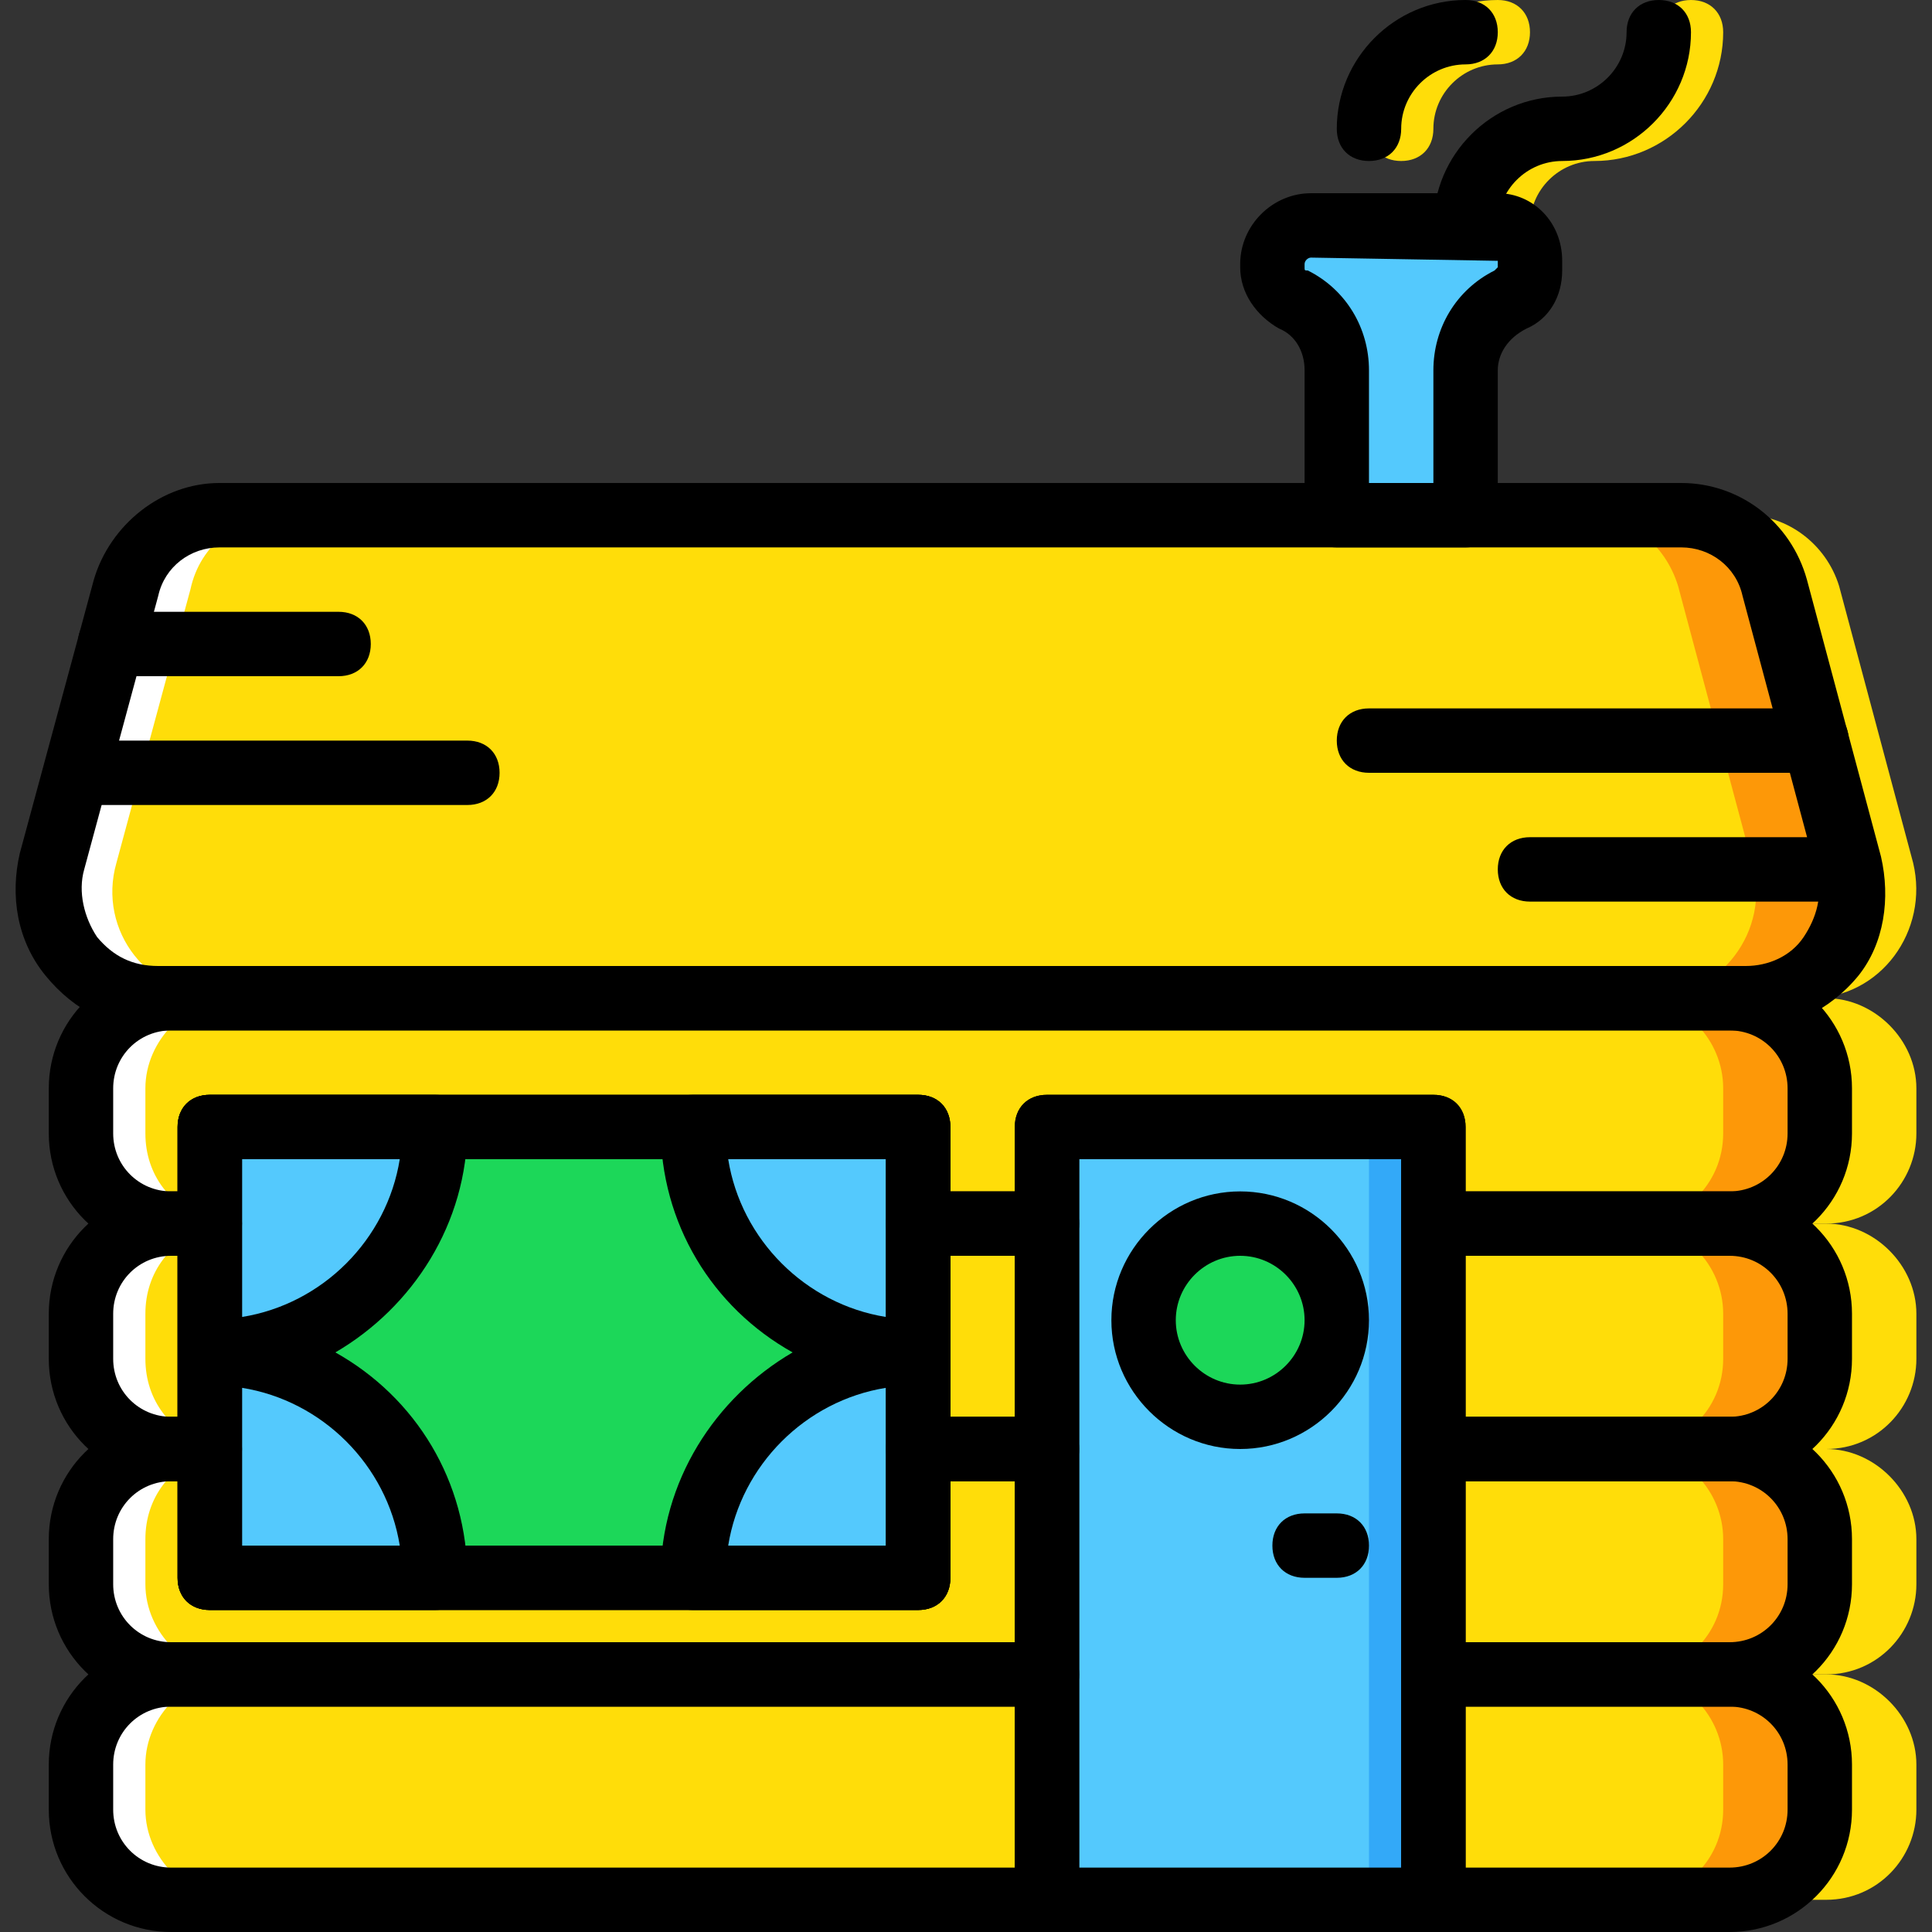
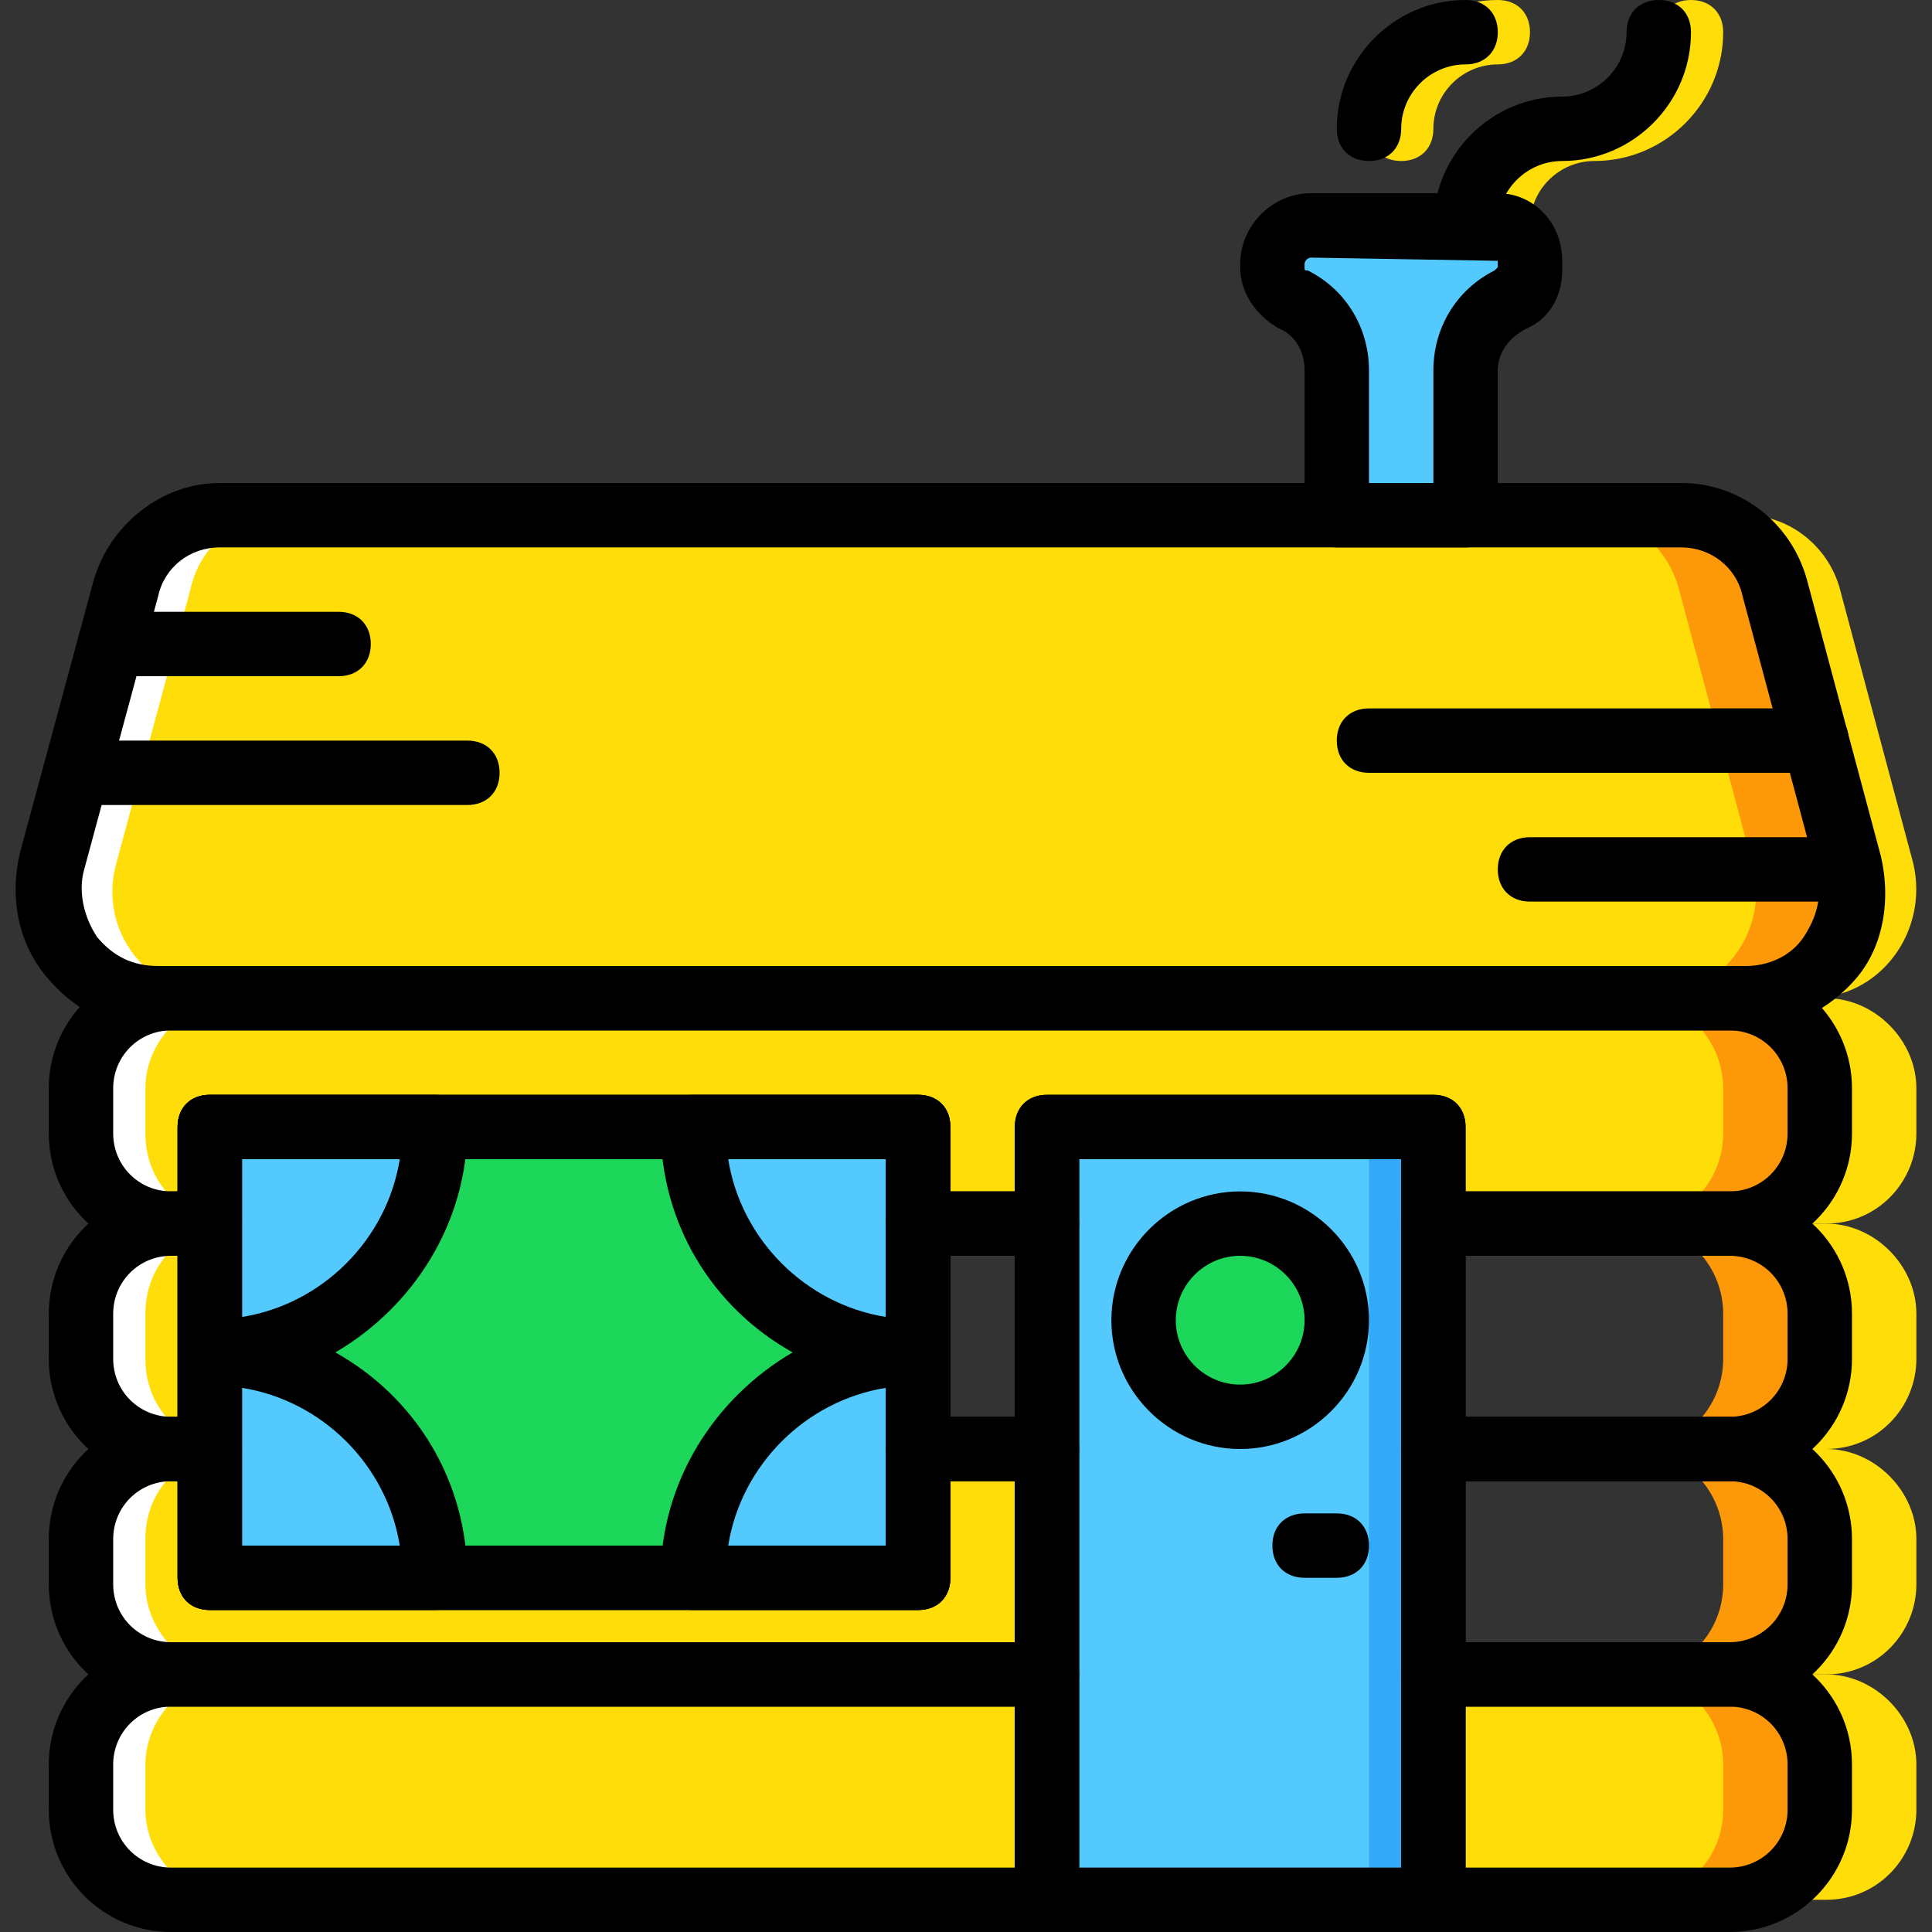
<svg xmlns="http://www.w3.org/2000/svg" height="800px" width="800px" version="1.1" id="Layer_1" viewBox="0 0 512 512" xml:space="preserve">
  <rect x="0" y="0" width="512" height="512" fill="#333333" stroke="none" />
  <g transform="translate(1 1)">
    <g>
      <path style="fill:#FFDD09;" d="M395.928,67.267c-5.12,0-8.533-3.413-8.533-8.533c0-18.773,15.36-34.133,34.133-34.133    c9.387,0,17.067-7.68,17.067-17.067c0-5.12,3.413-8.533,8.533-8.533s8.533,3.413,8.533,8.533c0,18.773-15.36,34.133-34.133,34.133    c-9.387,0-17.067,7.68-17.067,17.067C404.462,63.853,401.048,67.267,395.928,67.267z" />
      <path style="fill:#FFDD09;" d="M370.328,41.667c-5.12,0-8.533-3.413-8.533-8.533C361.795,14.36,377.155-1,395.928-1    c5.12,0,8.533,3.413,8.533,8.533s-3.413,8.533-8.533,8.533c-9.387,0-17.067,7.68-17.067,17.067    C378.862,38.253,375.448,41.667,370.328,41.667z" />
    </g>
    <path style="fill:#54C9FD;" d="M387.395,135.533h-34.133v-38.4c0-7.68-4.267-15.36-11.947-18.773   c-3.413-1.707-5.12-5.12-5.12-8.533v-0.853c0-5.973,4.267-10.24,10.24-10.24h49.493c4.267,0,8.533,4.267,8.533,9.387v2.56   c0,3.413-1.707,6.827-5.12,8.533h-0.853c-6.827,2.56-11.093,10.24-11.093,17.92V135.533z" />
    <path style="fill:#FFDD09;" d="M461.635,263.533H40.941c-18.773,0-32.427-17.92-28.16-35.84l19.627-72.533   c3.413-11.947,12.8-19.627,24.747-19.627h387.413c11.947,0,21.333,7.68,24.747,18.773l19.627,73.387   C494.061,245.613,480.408,263.533,461.635,263.533" />
    <path style="fill:#FFFFFF;" d="M29.848,227.693l19.627-72.533c2.56-11.947,12.8-19.627,24.747-19.627H57.155   c-11.947,0-21.333,7.68-24.747,18.773L12.781,226.84c-5.12,17.92,8.533,35.84,28.16,35.84h17.067   C38.381,263.533,24.728,245.613,29.848,227.693" />
    <path style="fill:#FD9808;" d="M488.942,227.693l-19.627-73.387c-3.413-11.093-13.653-18.773-24.747-18.773h-25.6   c11.947,0,21.333,7.68,24.747,18.773l19.627,73.387c5.12,17.92-8.533,35.84-27.307,35.84h25.6   C480.408,263.533,493.208,245.613,488.942,227.693" />
    <path style="fill:#FFDD09;" d="M506.008,227.693l-19.627-73.387c-3.413-11.093-13.653-18.773-24.747-18.773h-25.6   c11.947,0,21.333,7.68,24.747,18.773l19.627,73.387c5.12,17.92-8.533,35.84-27.307,35.84h25.6   C497.475,263.533,510.275,245.613,506.008,227.693" />
    <polygon style="fill:#1CD759;" points="54.595,417.133 242.328,417.133 242.328,297.667 54.595,297.667  " />
    <g>
      <path style="fill:#54C9FD;" d="M114.328,417.133c0-33.28-26.453-59.733-59.733-59.733c33.28,0,59.733-26.453,59.733-59.733H54.595    v119.467H114.328z" />
      <path style="fill:#54C9FD;" d="M182.595,297.667c0,33.28,26.453,59.733,59.733,59.733c-33.28,0-59.733,26.453-59.733,59.733    h59.733V297.667H182.595z" />
    </g>
    <g>
-       <polygon style="fill:#FFDD09;" points="242.328,383 276.461,383 276.461,323.267 242.328,323.267   " />
-       <path style="fill:#FFDD09;" d="M457.368,323.267h-78.507V383h78.507c13.653,0,23.893-11.093,23.893-23.893V347.16    C481.262,334.36,470.168,323.267,457.368,323.267" />
-       <path style="fill:#FFDD09;" d="M457.368,383h-78.507v59.733h78.507c13.653,0,23.893-11.093,23.893-23.893v-11.947    C481.262,394.093,470.168,383,457.368,383" />
      <path style="fill:#FFDD09;" d="M457.368,442.733h-78.507v59.733h78.507c13.653,0,23.893-11.093,23.893-23.893v-11.947    C481.262,453.827,470.168,442.733,457.368,442.733" />
      <path style="fill:#FFDD09;" d="M44.355,442.733c-12.8,0-23.893,11.093-23.893,23.893v11.947c0,12.8,11.093,23.893,23.893,23.893    h232.107v-59.733H44.355z" />
    </g>
    <path style="fill:#FFFFFF;" d="M37.528,478.573v-11.947c0-12.8,11.093-23.893,23.893-23.893H44.355   c-12.8,0-23.893,11.093-23.893,23.893v11.947c0,12.8,11.093,23.893,23.893,23.893h17.067   C48.621,502.467,37.528,491.373,37.528,478.573" />
    <path style="fill:#FFDD09;" d="M457.368,263.533H44.355c-12.8,0-23.893,11.093-23.893,23.893v11.947   c0,12.8,11.093,23.893,23.893,23.893h10.24v-25.6h187.733v25.6h34.133v-25.6h102.4v25.6h78.507   c13.653,0,23.893-11.093,23.893-23.893v-11.947C481.262,274.627,470.168,263.533,457.368,263.533" />
    <path style="fill:#FFFFFF;" d="M37.528,299.373v-11.947c0-12.8,11.093-23.893,23.893-23.893H44.355   c-12.8,0-23.893,11.093-23.893,23.893v11.947c0,12.8,11.093,23.893,23.893,23.893h10.24v-0.853   C44.355,319,37.528,310.467,37.528,299.373" />
    <g>
      <path style="fill:#FD9808;" d="M457.368,323.267h-25.6c13.653,0,23.893,11.093,23.893,23.893v11.947    c0,13.653-11.093,23.893-23.893,23.893h25.6c13.653,0,23.893-11.093,23.893-23.893V347.16    C481.262,334.36,470.168,323.267,457.368,323.267" />
      <path style="fill:#FD9808;" d="M457.368,383h-25.6c13.653,0,23.893,11.093,23.893,23.893v11.947    c0,13.653-11.093,23.893-23.893,23.893h25.6c13.653,0,23.893-11.093,23.893-23.893v-11.947    C481.262,394.093,470.168,383,457.368,383" />
      <path style="fill:#FD9808;" d="M457.368,442.733h-25.6c13.653,0,23.893,11.093,23.893,23.893v11.947    c0,13.653-11.093,23.893-23.893,23.893h25.6c13.653,0,23.893-11.093,23.893-23.893v-11.947    C481.262,453.827,470.168,442.733,457.368,442.733" />
      <path style="fill:#FD9808;" d="M457.368,263.533h-25.6c13.653,0,23.893,11.093,23.893,23.893v11.947    c0,13.653-11.093,23.893-23.893,23.893h25.6c13.653,0,23.893-11.093,23.893-23.893v-11.947    C481.262,274.627,470.168,263.533,457.368,263.533" />
    </g>
    <g>
      <path style="fill:#FFDD09;" d="M482.968,323.267h-25.6c13.653,0,23.893,11.093,23.893,23.893v11.947    c0,13.653-11.093,23.893-23.893,23.893h25.6c13.653,0,23.893-11.093,23.893-23.893V347.16    C506.862,334.36,495.768,323.267,482.968,323.267" />
      <path style="fill:#FFDD09;" d="M482.968,383h-25.6c13.653,0,23.893,11.093,23.893,23.893v11.947    c0,13.653-11.093,23.893-23.893,23.893h25.6c13.653,0,23.893-11.093,23.893-23.893v-11.947    C506.862,394.093,495.768,383,482.968,383" />
      <path style="fill:#FFDD09;" d="M482.968,442.733h-25.6c13.653,0,23.893,11.093,23.893,23.893v11.947    c0,13.653-11.093,23.893-23.893,23.893h25.6c13.653,0,23.893-11.093,23.893-23.893v-11.947    C506.862,453.827,495.768,442.733,482.968,442.733" />
      <path style="fill:#FFDD09;" d="M482.968,263.533h-25.6c13.653,0,23.893,11.093,23.893,23.893v11.947    c0,13.653-11.093,23.893-23.893,23.893h25.6c13.653,0,23.893-11.093,23.893-23.893v-11.947    C506.862,274.627,495.768,263.533,482.968,263.533" />
      <path style="fill:#FFDD09;" d="M54.595,323.267h-10.24c-12.8,0-23.893,11.093-23.893,23.893v11.947    c0,12.8,11.093,23.893,23.893,23.893h10.24V323.267z" />
    </g>
    <path style="fill:#FFFFFF;" d="M37.528,359.107V347.16c0-11.093,6.827-19.627,17.067-23.04v-0.853h-10.24   c-12.8,0-23.893,11.093-23.893,23.893v11.947c0,12.8,11.093,23.893,23.893,23.893h10.24v-0.853   C44.355,378.733,37.528,370.2,37.528,359.107" />
    <path style="fill:#FFDD09;" d="M242.328,383v34.133H54.595V383h-10.24c-12.8,0-23.893,11.093-23.893,23.893v11.947   c0,12.8,11.093,23.893,23.893,23.893h232.107V383H242.328z" />
    <path style="fill:#FFFFFF;" d="M37.528,418.84v-11.947c0-11.093,6.827-19.627,17.067-23.04V383h-10.24   c-12.8,0-23.893,11.093-23.893,23.893v11.947c0,12.8,11.093,23.893,23.893,23.893h17.067   C48.621,442.733,37.528,431.64,37.528,418.84" />
    <polygon style="fill:#54C9FD;" points="276.461,502.467 378.862,502.467 378.862,297.667 276.461,297.667  " />
    <polygon style="fill:#33A9F8;" points="361.795,502.467 378.862,502.467 378.862,297.667 361.795,297.667  " />
    <path style="fill:#1CD759;" d="M353.262,348.867c0,14.507-11.093,25.6-25.6,25.6s-25.6-11.093-25.6-25.6   c0-14.507,11.093-25.6,25.6-25.6S353.262,334.36,353.262,348.867" />
    <path d="M387.395,67.267c-5.12,0-8.533-3.413-8.533-8.533c0-18.773,15.36-34.133,34.133-34.133c9.387,0,17.067-7.68,17.067-17.067   c0-5.12,3.413-8.533,8.533-8.533c5.12,0,8.533,3.413,8.533,8.533c0,18.773-15.36,34.133-34.133,34.133   c-9.387,0-17.067,7.68-17.067,17.067C395.928,63.853,392.515,67.267,387.395,67.267z" />
    <path d="M361.795,41.667c-5.12,0-8.533-3.413-8.533-8.533C353.262,14.36,368.621-1,387.395-1c5.12,0,8.533,3.413,8.533,8.533   s-3.413,8.533-8.533,8.533c-9.387,0-17.067,7.68-17.067,17.067C370.328,38.253,366.915,41.667,361.795,41.667z" />
    <path d="M461.635,272.067H40.941c-11.947,0-22.187-5.12-29.867-14.507c-7.68-9.387-9.387-21.333-6.827-32.427L23.875,152.6   c4.267-14.507,17.92-25.6,33.28-25.6h387.413c15.36,0,29.013,10.24,33.28,25.6l19.627,73.387c2.56,11.093,0.853,23.04-5.973,31.573   C483.822,266.947,472.728,272.067,461.635,272.067z M57.155,144.067c-7.68,0-14.507,5.12-16.213,12.8L21.315,229.4   c-1.707,5.973,0,12.8,3.413,17.92c4.267,5.12,9.387,7.68,16.213,7.68h420.693c5.973,0,11.947-2.56,15.36-7.68   c3.413-5.12,5.12-11.093,3.413-17.067l-19.627-73.387c-1.707-7.68-8.533-12.8-16.213-12.8H57.155z" />
    <path d="M387.395,144.067h-34.133c-5.12,0-8.533-3.413-8.533-8.533v-38.4c0-5.12-2.56-9.387-6.827-11.093   c-5.973-3.413-10.24-9.387-10.24-16.213v-0.853c0-10.24,8.533-18.773,18.773-18.773h49.493c9.387,0,17.067,7.68,17.067,17.92v2.56   c0,6.827-3.413,12.8-9.387,15.36c-5.12,2.56-7.68,6.827-7.68,11.093v38.4C395.928,140.653,392.515,144.067,387.395,144.067z    M361.795,127h17.067V97.133c0-11.093,5.973-21.333,16.213-26.453l0.853-0.853V68.12l-49.493-0.853   c-0.853,0-1.707,0.853-1.707,1.707v0.853c0,0.853,0,0.853,0.853,0.853c10.24,5.12,16.213,15.36,16.213,26.453V127z" />
    <path d="M378.862,511h-102.4c-5.12,0-8.533-3.413-8.533-8.533v-204.8c0-5.12,3.413-8.533,8.533-8.533h102.4   c5.12,0,8.533,3.413,8.533,8.533v204.8C387.395,507.587,383.981,511,378.862,511z M284.995,493.933h85.333V306.2h-85.333V493.933z" />
    <path d="M353.262,417.133h-8.533c-5.12,0-8.533-3.413-8.533-8.533c0-5.12,3.413-8.533,8.533-8.533h8.533   c5.12,0,8.533,3.413,8.533,8.533C361.795,413.72,358.382,417.133,353.262,417.133z" />
    <path d="M327.661,383c-18.773,0-34.133-15.36-34.133-34.133c0-18.773,15.36-34.133,34.133-34.133s34.133,15.36,34.133,34.133   C361.795,367.64,346.435,383,327.661,383z M327.661,331.8c-9.387,0-17.067,7.68-17.067,17.067c0,9.387,7.68,17.067,17.067,17.067   s17.067-7.68,17.067-17.067C344.728,339.48,337.048,331.8,327.661,331.8z" />
    <path d="M457.368,391.533h-78.507c-5.12,0-8.533-3.413-8.533-8.533v-59.733c0-5.12,3.413-8.533,8.533-8.533h78.507   c17.92,0,32.427,14.507,32.427,32.427v11.947C489.795,377.027,475.288,391.533,457.368,391.533z M387.395,374.467h69.973   c8.533,0,15.36-6.827,15.36-15.36V347.16c0-8.533-6.827-15.36-15.36-15.36h-69.973V374.467z" />
    <path d="M457.368,451.267h-78.507c-5.12,0-8.533-3.413-8.533-8.533V383c0-5.12,3.413-8.533,8.533-8.533h78.507   c17.92,0,32.427,14.507,32.427,32.427v11.947C489.795,436.76,475.288,451.267,457.368,451.267z M387.395,434.2h69.973   c8.533,0,15.36-6.827,15.36-15.36v-11.947c0-8.533-6.827-15.36-15.36-15.36h-69.973V434.2z" />
    <path d="M457.368,511h-78.507c-5.12,0-8.533-3.413-8.533-8.533v-59.733c0-5.12,3.413-8.533,8.533-8.533h78.507   c17.92,0,32.427,14.507,32.427,32.427v11.947C489.795,496.493,475.288,511,457.368,511z M387.395,493.933h69.973   c8.533,0,15.36-6.827,15.36-15.36v-11.947c0-8.533-6.827-15.36-15.36-15.36h-69.973V493.933z" />
    <path d="M276.461,511H44.355c-17.92,0-32.427-14.507-32.427-32.427v-11.947c0-17.92,14.507-32.427,32.427-32.427h232.107   c5.12,0,8.533,3.413,8.533,8.533v59.733C284.995,507.587,281.582,511,276.461,511z M44.355,451.267   c-8.533,0-15.36,6.827-15.36,15.36v11.947c0,8.533,6.827,15.36,15.36,15.36h223.573v-42.667H44.355z" />
    <path d="M242.328,425.667H54.595c-5.12,0-8.533-3.413-8.533-8.533V297.667c0-5.12,3.413-8.533,8.533-8.533h187.733   c5.12,0,8.533,3.413,8.533,8.533v119.467C250.861,422.253,247.448,425.667,242.328,425.667z M63.128,408.6h170.667V306.2H63.128   V408.6z" />
    <path d="M457.368,331.8h-78.507c-5.12,0-8.533-3.413-8.533-8.533V306.2h-85.333v17.067c0,5.12-3.413,8.533-8.533,8.533h-34.133   c-5.12,0-8.533-3.413-8.533-8.533V306.2H63.128v17.067c0,5.12-3.413,8.533-8.533,8.533h-10.24   c-17.92,0-32.427-14.507-32.427-32.427v-11.947c0-17.92,14.507-32.427,32.427-32.427h413.013c17.92,0,32.427,14.507,32.427,32.427   v11.947C489.795,317.293,475.288,331.8,457.368,331.8z M387.395,314.733h69.973c8.533,0,15.36-6.827,15.36-15.36v-11.947   c0-8.533-6.827-15.36-15.36-15.36H44.355c-8.533,0-15.36,6.827-15.36,15.36v11.947c0,8.533,6.827,15.36,15.36,15.36h1.707v-17.067   c0-5.12,3.413-8.533,8.533-8.533h187.733c5.12,0,8.533,3.413,8.533,8.533v17.067h17.067v-17.067c0-5.12,3.413-8.533,8.533-8.533   h102.4c5.12,0,8.533,3.413,8.533,8.533V314.733z" />
    <path d="M54.595,391.533h-10.24c-17.92,0-32.427-14.507-32.427-32.427V347.16c0-17.92,14.507-32.427,32.427-32.427h10.24   c5.12,0,8.533,3.413,8.533,8.533V383C63.128,388.12,59.715,391.533,54.595,391.533z M44.355,331.8   c-8.533,0-15.36,6.827-15.36,15.36v11.947c0,8.533,6.827,15.36,15.36,15.36h1.707V331.8H44.355z" />
    <path d="M276.461,391.533h-34.133c-5.12,0-8.533-3.413-8.533-8.533v-59.733c0-5.12,3.413-8.533,8.533-8.533h34.133   c5.12,0,8.533,3.413,8.533,8.533V383C284.995,388.12,281.582,391.533,276.461,391.533z M250.861,374.467h17.067V331.8h-17.067   V374.467z" />
    <path d="M276.461,451.267H44.355c-17.92,0-32.427-14.507-32.427-32.427v-11.947c0-17.92,14.507-32.427,32.427-32.427h10.24   c5.12,0,8.533,3.413,8.533,8.533v25.6h170.667V383c0-5.12,3.413-8.533,8.533-8.533h34.133c5.12,0,8.533,3.413,8.533,8.533v59.733   C284.995,447.853,281.582,451.267,276.461,451.267z M44.355,391.533c-8.533,0-15.36,6.827-15.36,15.36v11.947   c0,8.533,6.827,15.36,15.36,15.36h223.573v-42.667h-17.067v25.6c0,5.12-3.413,8.533-8.533,8.533H54.595   c-5.12,0-8.533-3.413-8.533-8.533v-25.6H44.355z" />
    <path d="M114.328,425.667H54.595c-5.12,0-8.533-3.413-8.533-8.533V297.667c0-5.12,3.413-8.533,8.533-8.533h59.733   c5.12,0,8.533,3.413,8.533,8.533c0,25.6-14.507,47.787-34.987,59.733c21.333,11.947,34.987,34.133,34.987,59.733   C122.861,422.253,119.448,425.667,114.328,425.667z M63.128,408.6h41.813c-3.413-21.333-20.48-38.4-41.813-41.813   C63.128,366.787,63.128,408.6,63.128,408.6z M63.128,306.2v41.813c21.333-3.413,38.4-20.48,41.813-41.813H63.128z" />
    <path d="M242.328,425.667h-59.733c-5.12,0-8.533-3.413-8.533-8.533c0-25.6,14.507-47.787,34.987-59.733   c-21.333-11.947-34.987-34.133-34.987-59.733c0-5.12,3.413-8.533,8.533-8.533h59.733c5.12,0,8.533,3.413,8.533,8.533v119.467   C250.861,422.253,247.448,425.667,242.328,425.667z M191.981,408.6h41.813v-41.813C212.461,370.2,195.395,387.267,191.981,408.6z    M191.981,306.2c3.413,21.333,20.48,38.4,41.813,41.813V306.2H191.981z" />
    <path d="M88.728,178.2H28.141c-5.12,0-8.533-3.413-8.533-8.533c0-5.12,3.413-8.533,8.533-8.533h60.587   c5.12,0,8.533,3.413,8.533,8.533C97.261,174.787,93.848,178.2,88.728,178.2z" />
    <path d="M122.861,212.333H19.608c-5.12,0-8.533-3.413-8.533-8.533c0-5.12,3.413-8.533,8.533-8.533h103.253   c5.12,0,8.533,3.413,8.533,8.533C131.395,208.92,127.981,212.333,122.861,212.333z" />
    <path d="M488.942,237.933h-84.48c-5.12,0-8.533-3.413-8.533-8.533c0-5.12,3.413-8.533,8.533-8.533h84.48   c5.12,0,8.533,3.413,8.533,8.533C497.475,234.52,494.061,237.933,488.942,237.933z" />
    <path d="M480.408,203.8H361.795c-5.12,0-8.533-3.413-8.533-8.533c0-5.12,3.413-8.533,8.533-8.533h118.613   c5.12,0,8.533,3.413,8.533,8.533C488.942,200.387,484.675,203.8,480.408,203.8z" />
  </g>
</svg>